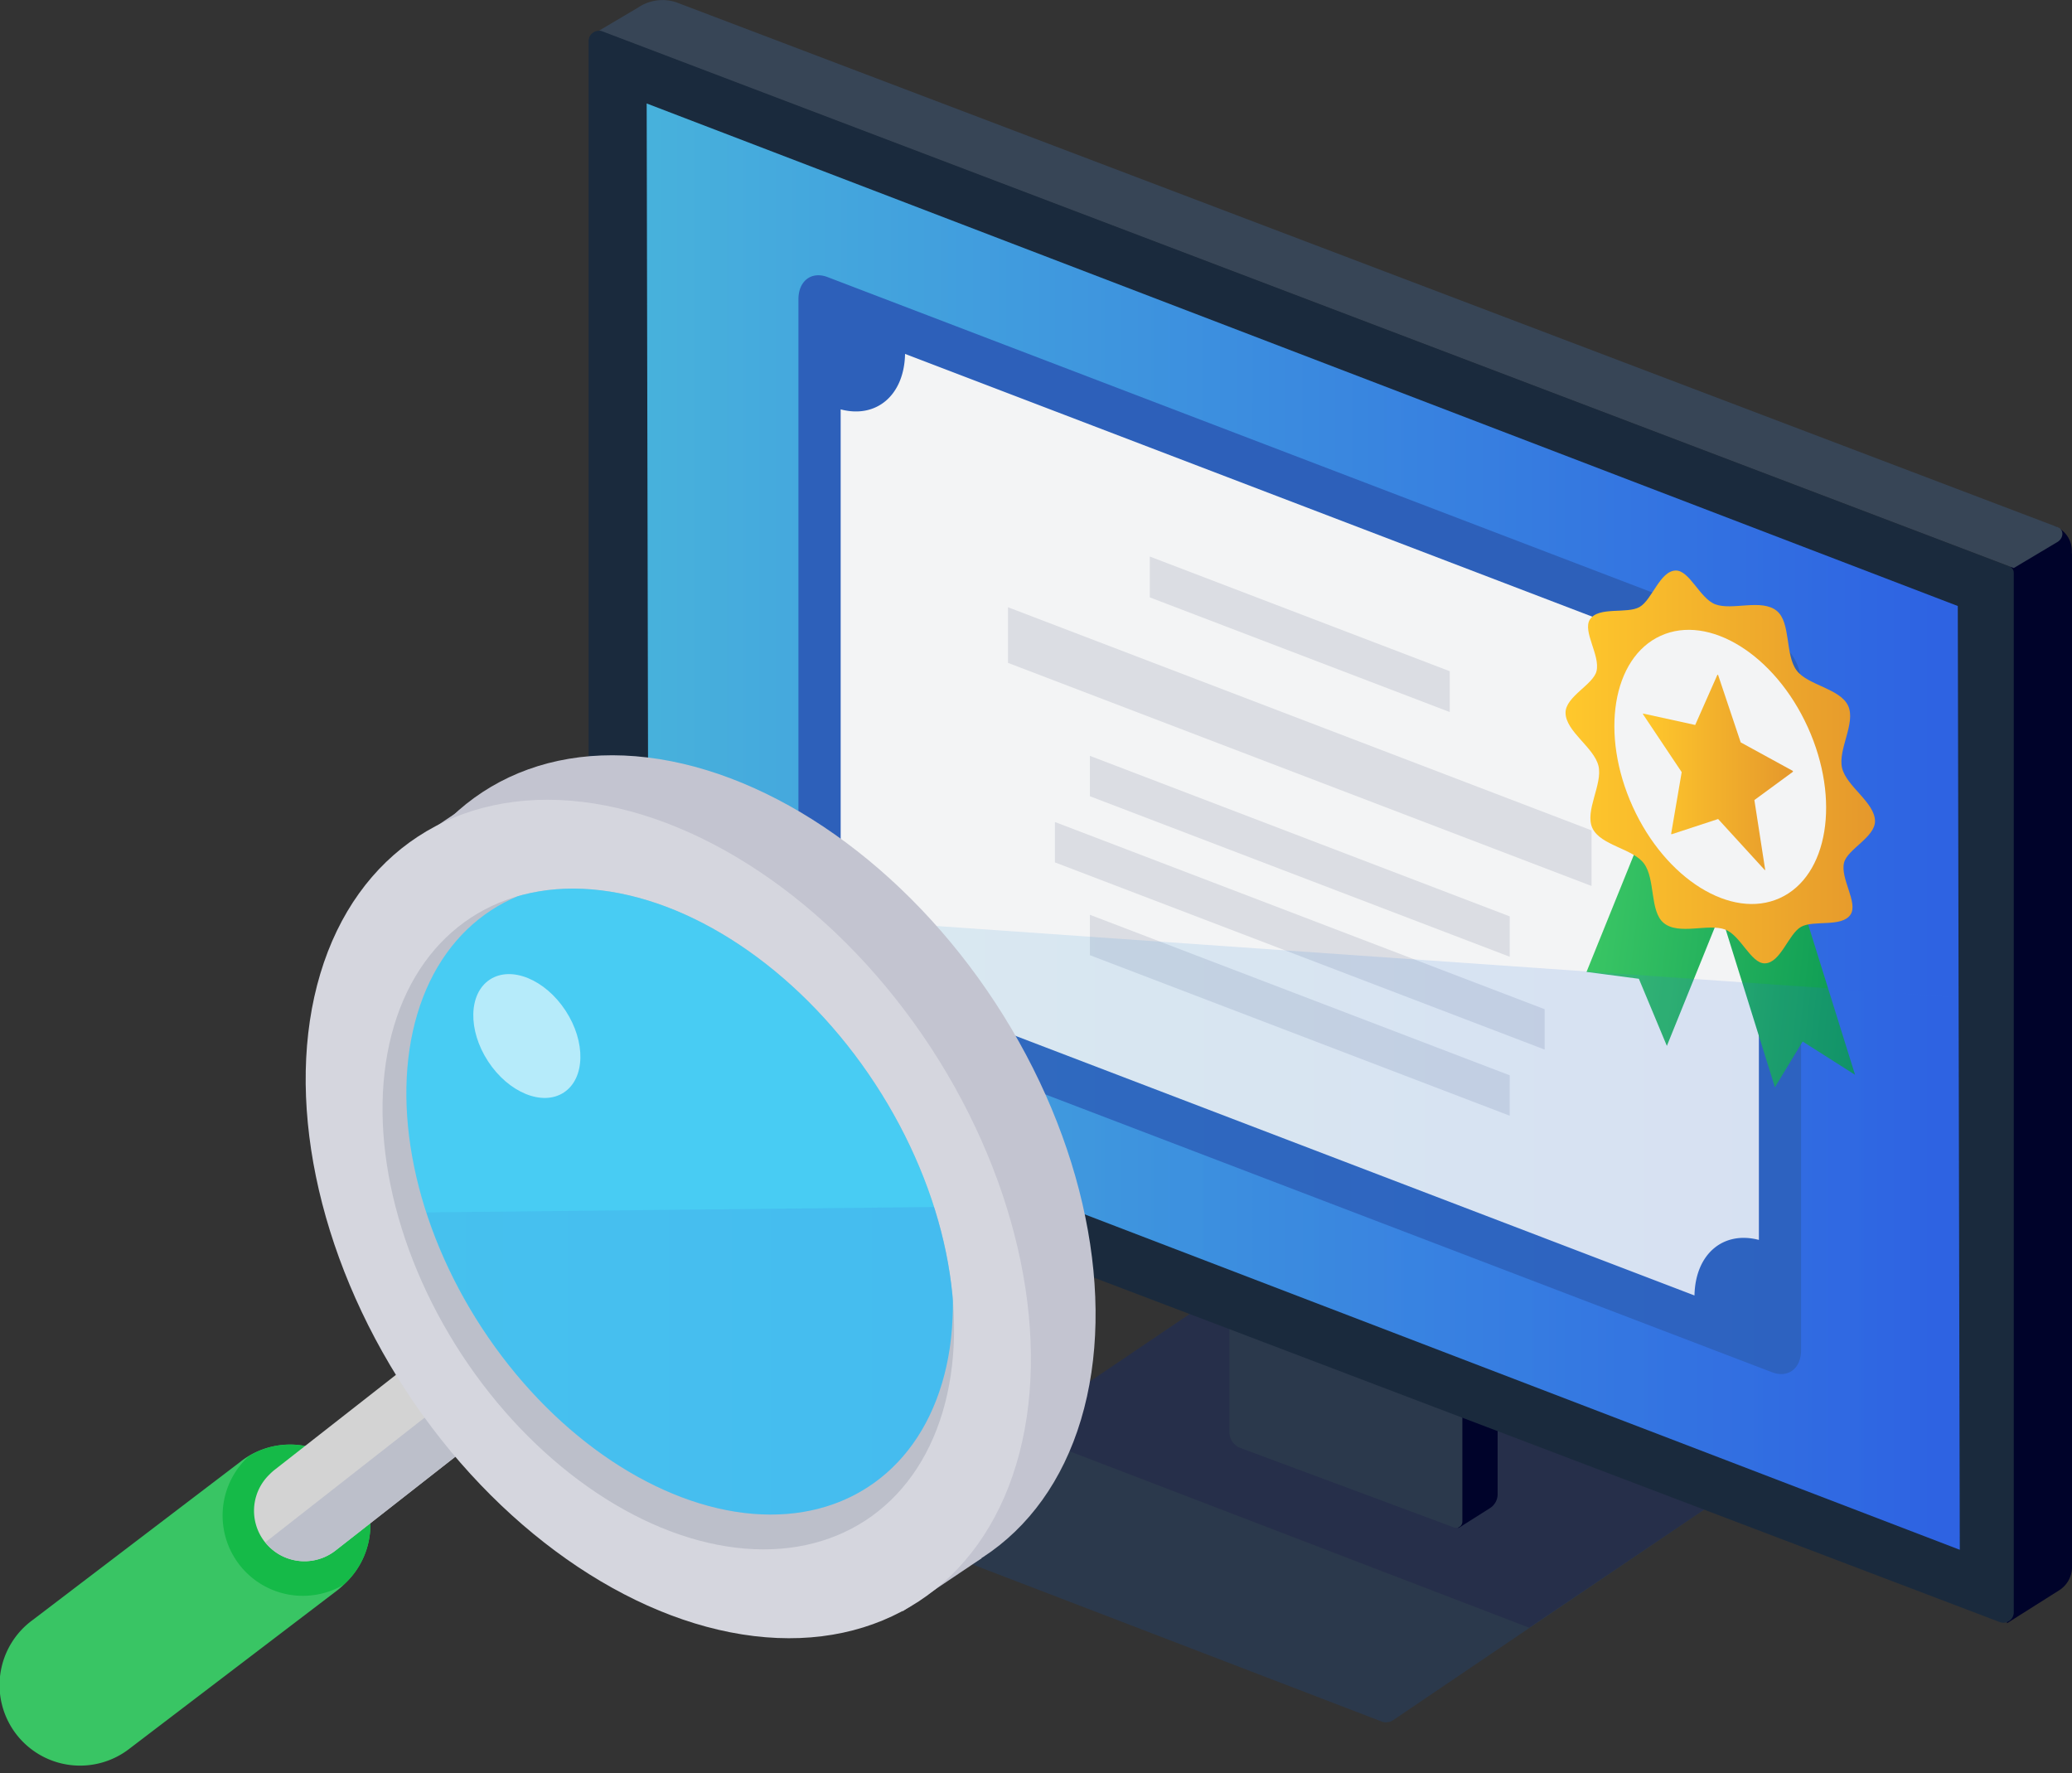
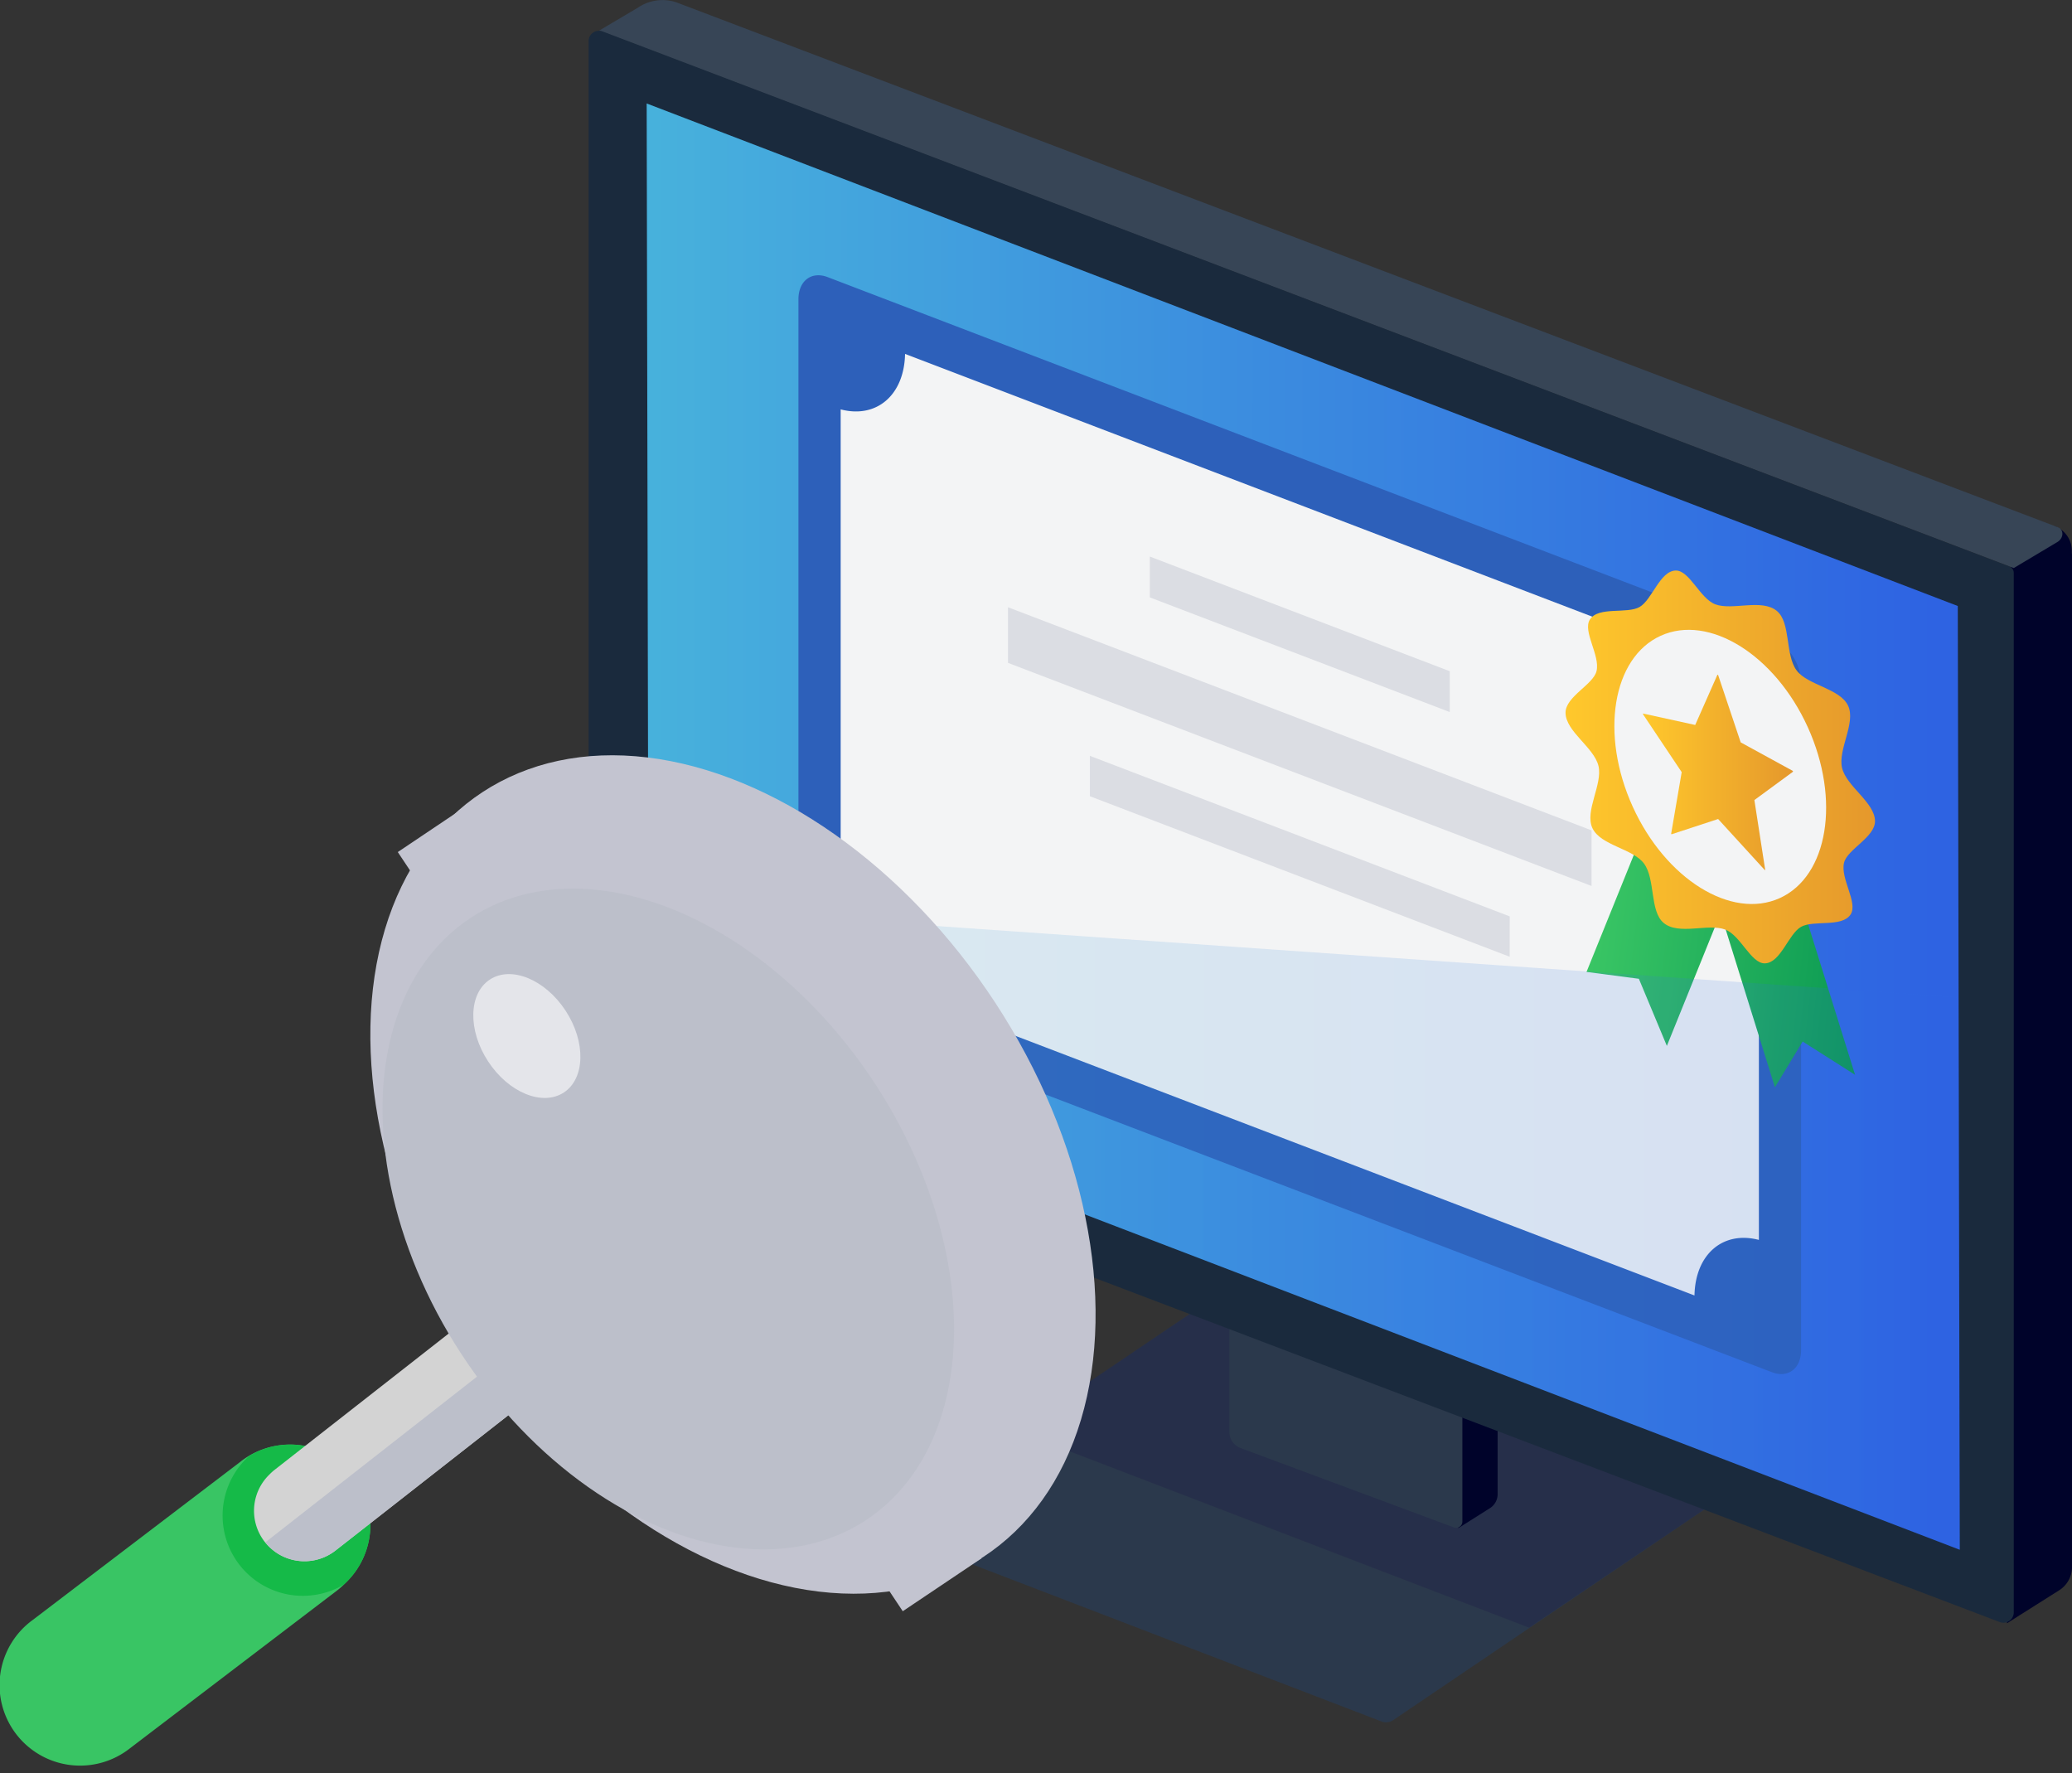
<svg xmlns="http://www.w3.org/2000/svg" xmlns:xlink="http://www.w3.org/1999/xlink" width="149.433" height="127.868" viewBox="0 0 149.433 127.868">
  <rect x="0" y="0" width="149.433" height="127.868" fill="#333333" stroke="none" />
  <defs>
    <linearGradient id="a" x1="-0.016" y1="-0.684" x2="0.977" y2="-0.684" gradientUnits="objectBoundingBox">
      <stop offset="0" stop-color="#48b3dc" />
      <stop offset="1" stop-color="#2e63e2" />
    </linearGradient>
    <linearGradient id="b" x1="-0.402" y1="0.313" x2="1.399" y2="0.686" gradientUnits="objectBoundingBox">
      <stop offset="0" stop-color="#39c564" />
      <stop offset="1" stop-color="#008f4f" />
    </linearGradient>
    <linearGradient id="c" x1="0.094" y1="0.413" x2="1.905" y2="0.803" xlink:href="#b" />
    <linearGradient id="d" y1="0.5" x2="1" y2="0.5" gradientUnits="objectBoundingBox">
      <stop offset="0" stop-color="#ffc82c" />
      <stop offset="1" stop-color="#e5982c" />
    </linearGradient>
    <linearGradient id="f" x1="-0.018" y1="-2.37" x2="0.977" y2="-2.37" xlink:href="#a" />
    <clipPath id="g">
      <ellipse cx="17.82" cy="25.977" rx="17.82" ry="25.977" transform="translate(0 19.523) rotate(-33.217)" fill="none" />
    </clipPath>
    <linearGradient id="h" x1="1.954" y1="11.281" x2="3.198" y2="11.281" gradientUnits="objectBoundingBox">
      <stop offset="0" stop-color="#48ccf3" />
      <stop offset="1" stop-color="#00a2dc" />
    </linearGradient>
    <linearGradient id="i" x1="-1.138" y1="-4.638" x2="1.944" y2="-4.638" xlink:href="#a" />
  </defs>
  <g transform="translate(-334.177 -64.957)">
    <g transform="translate(376.626 64.957)">
      <path d="M401.816,178.9l26.251-17.764,36.976,14.192-27.1,18.34a.912.912,0,0,1-.824.123L401.815,180.24C401.258,180.026,401.259,179.279,401.816,178.9Z" transform="translate(-379.897 -69.638)" fill="#2b394c" />
      <g transform="translate(30.857 91.499)" opacity="0.5" style="mix-blend-mode:multiply;isolation:isolate">
        <path d="M428.546,161.136l-17.314,11.689,36.975,14.192,17.314-11.689Z" transform="translate(-411.232 -161.136)" fill="#222647" />
      </g>
      <g transform="translate(46.217 57.156)">
        <path d="M447.489,131.651v-.077a1.143,1.143,0,0,0-.752-1.091l-1.472.23v1.348l-1.961.85,1.357,45.432,2.255-1.424a1.2,1.2,0,0,0,.58-.981V131.7A.435.435,0,0,0,447.489,131.651Z" transform="translate(-428.153 -125.302)" fill="#00032a" />
        <path d="M432.589,126.371l1.7-1a1.9,1.9,0,0,1,1.673-.225l14.887,5.516c.268.1.263.464-.01.639l-1.913,1.141Z" transform="translate(-427.632 -125.037)" fill="#00032a" />
        <path d="M427.378,126.461v44.721a1.228,1.228,0,0,0,.809,1.172l15.406,5.732a.452.452,0,0,0,.585-.4V132.309a.3.3,0,0,0-.2-.287l-16.017-5.964A.452.452,0,0,0,427.378,126.461Z" transform="translate(-427.378 -125.086)" fill="#2b394c" />
      </g>
      <path d="M490.886,106.765v-.127a1.891,1.891,0,0,0-1.242-1.8l-2.433.381v2.229l-3.242,1.405,2.244,75.1,3.727-2.354a1.991,1.991,0,0,0,.959-1.622V106.852A.859.859,0,0,0,490.886,106.765Z" transform="translate(-383.915 -66.898)" fill="#00032a" />
      <path d="M379.6,67.162,382.41,65.5a3.138,3.138,0,0,1,2.767-.371L484.8,102.977c.443.168.434.768-.017,1.056l-3.163,1.887Z" transform="translate(-378.836 -64.957)" fill="#374556" />
      <path d="M378.8,67.988v73.93a2.032,2.032,0,0,0,1.337,1.939l100.476,38.2a.748.748,0,0,0,.967-.666V106.383a.5.5,0,0,0-.327-.474L379.764,67.322A.747.747,0,0,0,378.8,67.988Z" transform="translate(-378.797 -65.071)" fill="#1a2a3d" />
      <path d="M477.9,177.094l-94.558-36.239L383.2,72.8l94.558,36.239Z" transform="translate(-379.011 -65.339)" fill="url(#a)" />
      <g transform="translate(15.138 19.852)">
        <path d="M464.922,164.929,396.8,138.887a3.625,3.625,0,0,1-2.094-3.2V87.552c0-1.323.937-2.038,2.094-1.6L464.922,112a3.624,3.624,0,0,1,2.094,3.2v48.14C467.016,164.657,466.078,165.371,464.922,164.929Z" transform="translate(-394.709 -85.825)" fill="#2d60ba" />
        <g transform="translate(3.042 5.669)">
          <path d="M464.129,155.676V121.105a9.159,9.159,0,0,1-4.644-7.556L402.551,91.784c-.06,2.988-2.07,4.679-4.644,4V130.36a9.158,9.158,0,0,1,4.644,7.556l56.933,21.766C459.544,156.693,461.554,155,464.129,155.676Z" transform="translate(-397.907 -91.784)" fill="#f3f4f5" />
        </g>
        <g transform="translate(15.111 20.282)">
          <path d="M442.974,118.359l-21.631-8.269v-2.945l21.631,8.269Z" transform="translate(-411.116 -107.145)" fill="#dbdde3" />
          <g transform="translate(3.382 14.371)">
            <path d="M447.076,136.739,416.8,125.164v-2.912l30.279,11.576Z" transform="translate(-414.277 -122.251)" fill="#dbdde3" />
-             <path d="M449.468,143.678l-35.32-13.5v-2.912l35.32,13.5Z" transform="translate(-414.148 -122.495)" fill="#dbdde3" />
-             <path d="M447.076,148.789,416.8,137.214V134.3l30.279,11.576Z" transform="translate(-414.277 -122.838)" fill="#dbdde3" />
          </g>
          <path d="M452.677,131.088,410.593,115v-4.012l42.085,16.089Z" transform="translate(-410.593 -107.332)" fill="#dbdde3" />
        </g>
      </g>
      <g transform="translate(70.458 41.139)">
        <g transform="translate(1.512 11.422)">
-           <path d="M461.192,123.162l7.172,22.992,2-3.3,3.78,2.4-7.172-22.992Z" transform="translate(-454.776 -120.308)" fill="url(#b)" />
+           <path d="M461.192,123.162l7.172,22.992,2-3.3,3.78,2.4-7.172-22.992" transform="translate(-454.776 -120.308)" fill="url(#b)" />
          <path d="M467.331,125.54l-7.087,17.527-2.019-4.839-3.776-.494,7.087-17.527Z" transform="translate(-454.448 -120.207)" fill="url(#c)" />
        </g>
        <path d="M452.859,118.456c0-1.164,2-2.022,2.235-3,.275-1.136-1.025-2.878-.476-3.724.621-.959,2.68-.378,3.584-.9s1.464-2.6,2.6-2.628c1-.021,1.744,2.009,2.851,2.434,1.229.471,3.357-.428,4.449.482,1.016.847.584,3.156,1.42,4.284.8,1.08,3.133,1.3,3.717,2.551.577,1.238-.752,3.161-.436,4.487.321,1.342,2.372,2.487,2.375,3.838,0,1.164-2,2.022-2.235,3-.275,1.136,1.025,2.878.476,3.724-.621.959-2.68.378-3.584.9s-1.464,2.6-2.6,2.628c-1,.021-1.744-2.009-2.851-2.434-1.229-.471-3.357.428-4.449-.482-1.016-.847-.584-3.156-1.42-4.284-.8-1.08-3.133-1.3-3.717-2.551-.577-1.238.752-3.161.436-4.487C454.913,120.952,452.862,119.807,452.859,118.456Z" transform="translate(-452.859 -108.201)" fill="url(#d)" />
        <ellipse cx="6.933" cy="10.388" rx="6.933" ry="10.388" transform="translate(0.55 7.574) rotate(-24.424)" fill="#f3f4f5" />
        <g transform="translate(5.587 7.515)">
          <path d="M465.777,120.98l3.767,2.062v.058l-2.78,2.041.782,5.044h-.035l-3.362-3.678-3.354,1.1-.035-.028.762-4.452-2.79-4.175V118.9l3.764.825L464.1,116.1l.047.017Z" transform="translate(-458.732 -116.1)" fill="url(#d)" />
        </g>
      </g>
      <path d="M477.9,180.054l-94.558-36.239-.142-10.2,94.558,6.606Z" transform="translate(-379.011 -68.298)" opacity="0.15" fill="url(#f)" style="mix-blend-mode:multiply;isolation:isolate" />
    </g>
    <g transform="translate(334.177 109.69)">
      <g transform="translate(0 0)">
        <ellipse cx="22.612" cy="32.963" rx="22.612" ry="32.963" transform="translate(15.887 24.773) rotate(-33.217)" fill="#c3c4d0" />
        <path d="M406.433,180.278l-5.682,3.815-36.418-54.745,5.682-3.815" transform="translate(-335.644 -112.637)" fill="#c3c4d0" />
        <g transform="translate(0 46.556)">
          <path d="M351.535,175.681,336.541,187.1a5.807,5.807,0,1,0,6.992,9.271l14.994-11.423a6.054,6.054,0,0,0,.594-.538,5.792,5.792,0,0,0-7.586-8.733Z" transform="translate(-334.177 -161.573)" fill="#39c564" />
          <g transform="translate(16.057 12.885)">
            <path d="M358.9,175.28a5.788,5.788,0,0,0-5.916-.016c-.05.049-.11.094-.159.144a5.787,5.787,0,0,0,6.956,9.152c.051-.049.111-.1.16-.145A5.792,5.792,0,0,0,358.9,175.28Z" transform="translate(-351.055 -174.459)" fill="#15ba48" />
          </g>
          <path d="M372.72,161.685l-17.8,13.933a3.581,3.581,0,0,0-.373.337,3.636,3.636,0,0,0,4.762,5.483l17.8-13.933a3.77,3.77,0,0,0,.372-.337,3.636,3.636,0,0,0-4.761-5.483Z" transform="translate(-335.114 -160.915)" fill="#d3d3d3" />
          <g transform="translate(19.146 1.46)">
            <path d="M359.355,181.512l17.8-13.933a3.777,3.777,0,0,0,.372-.337,3.626,3.626,0,0,0,.365-4.793L354.3,180.915a3.592,3.592,0,0,0,.944.849A3.638,3.638,0,0,0,359.355,181.512Z" transform="translate(-354.302 -162.449)" fill="#bcbfca" />
          </g>
        </g>
-         <ellipse cx="22.612" cy="32.963" rx="22.612" ry="32.963" transform="translate(11.223 27.982) rotate(-33.217)" fill="#d5d6de" />
        <ellipse cx="17.82" cy="25.977" rx="17.82" ry="25.977" transform="translate(19.059 31.201) rotate(-33.217)" fill="#bcbfca" />
      </g>
      <g transform="translate(19.059 11.678)">
        <g transform="translate(0 0)" clip-path="url(#g)">
-           <ellipse cx="17.041" cy="24.842" rx="17.041" ry="24.842" transform="translate(2.092 18.575) rotate(-33.217)" fill="url(#h)" />
          <ellipse cx="3.339" cy="4.868" rx="3.339" ry="4.868" transform="translate(13.477 16.056) rotate(-33.217)" fill="#fff" opacity="0.6" />
          <g transform="translate(11.696 30.625)">
-             <path d="M381.96,176.02c10.775,5.842,20.765,1.544,22.314-9.6a25.352,25.352,0,0,0-.777-9.976l-36.991.393C369.051,164.671,374.761,172.116,381.96,176.02Z" transform="translate(-366.505 -156.444)" opacity="0.2" fill="url(#i)" style="mix-blend-mode:multiply;isolation:isolate" />
-           </g>
+             </g>
        </g>
      </g>
    </g>
  </g>
</svg>